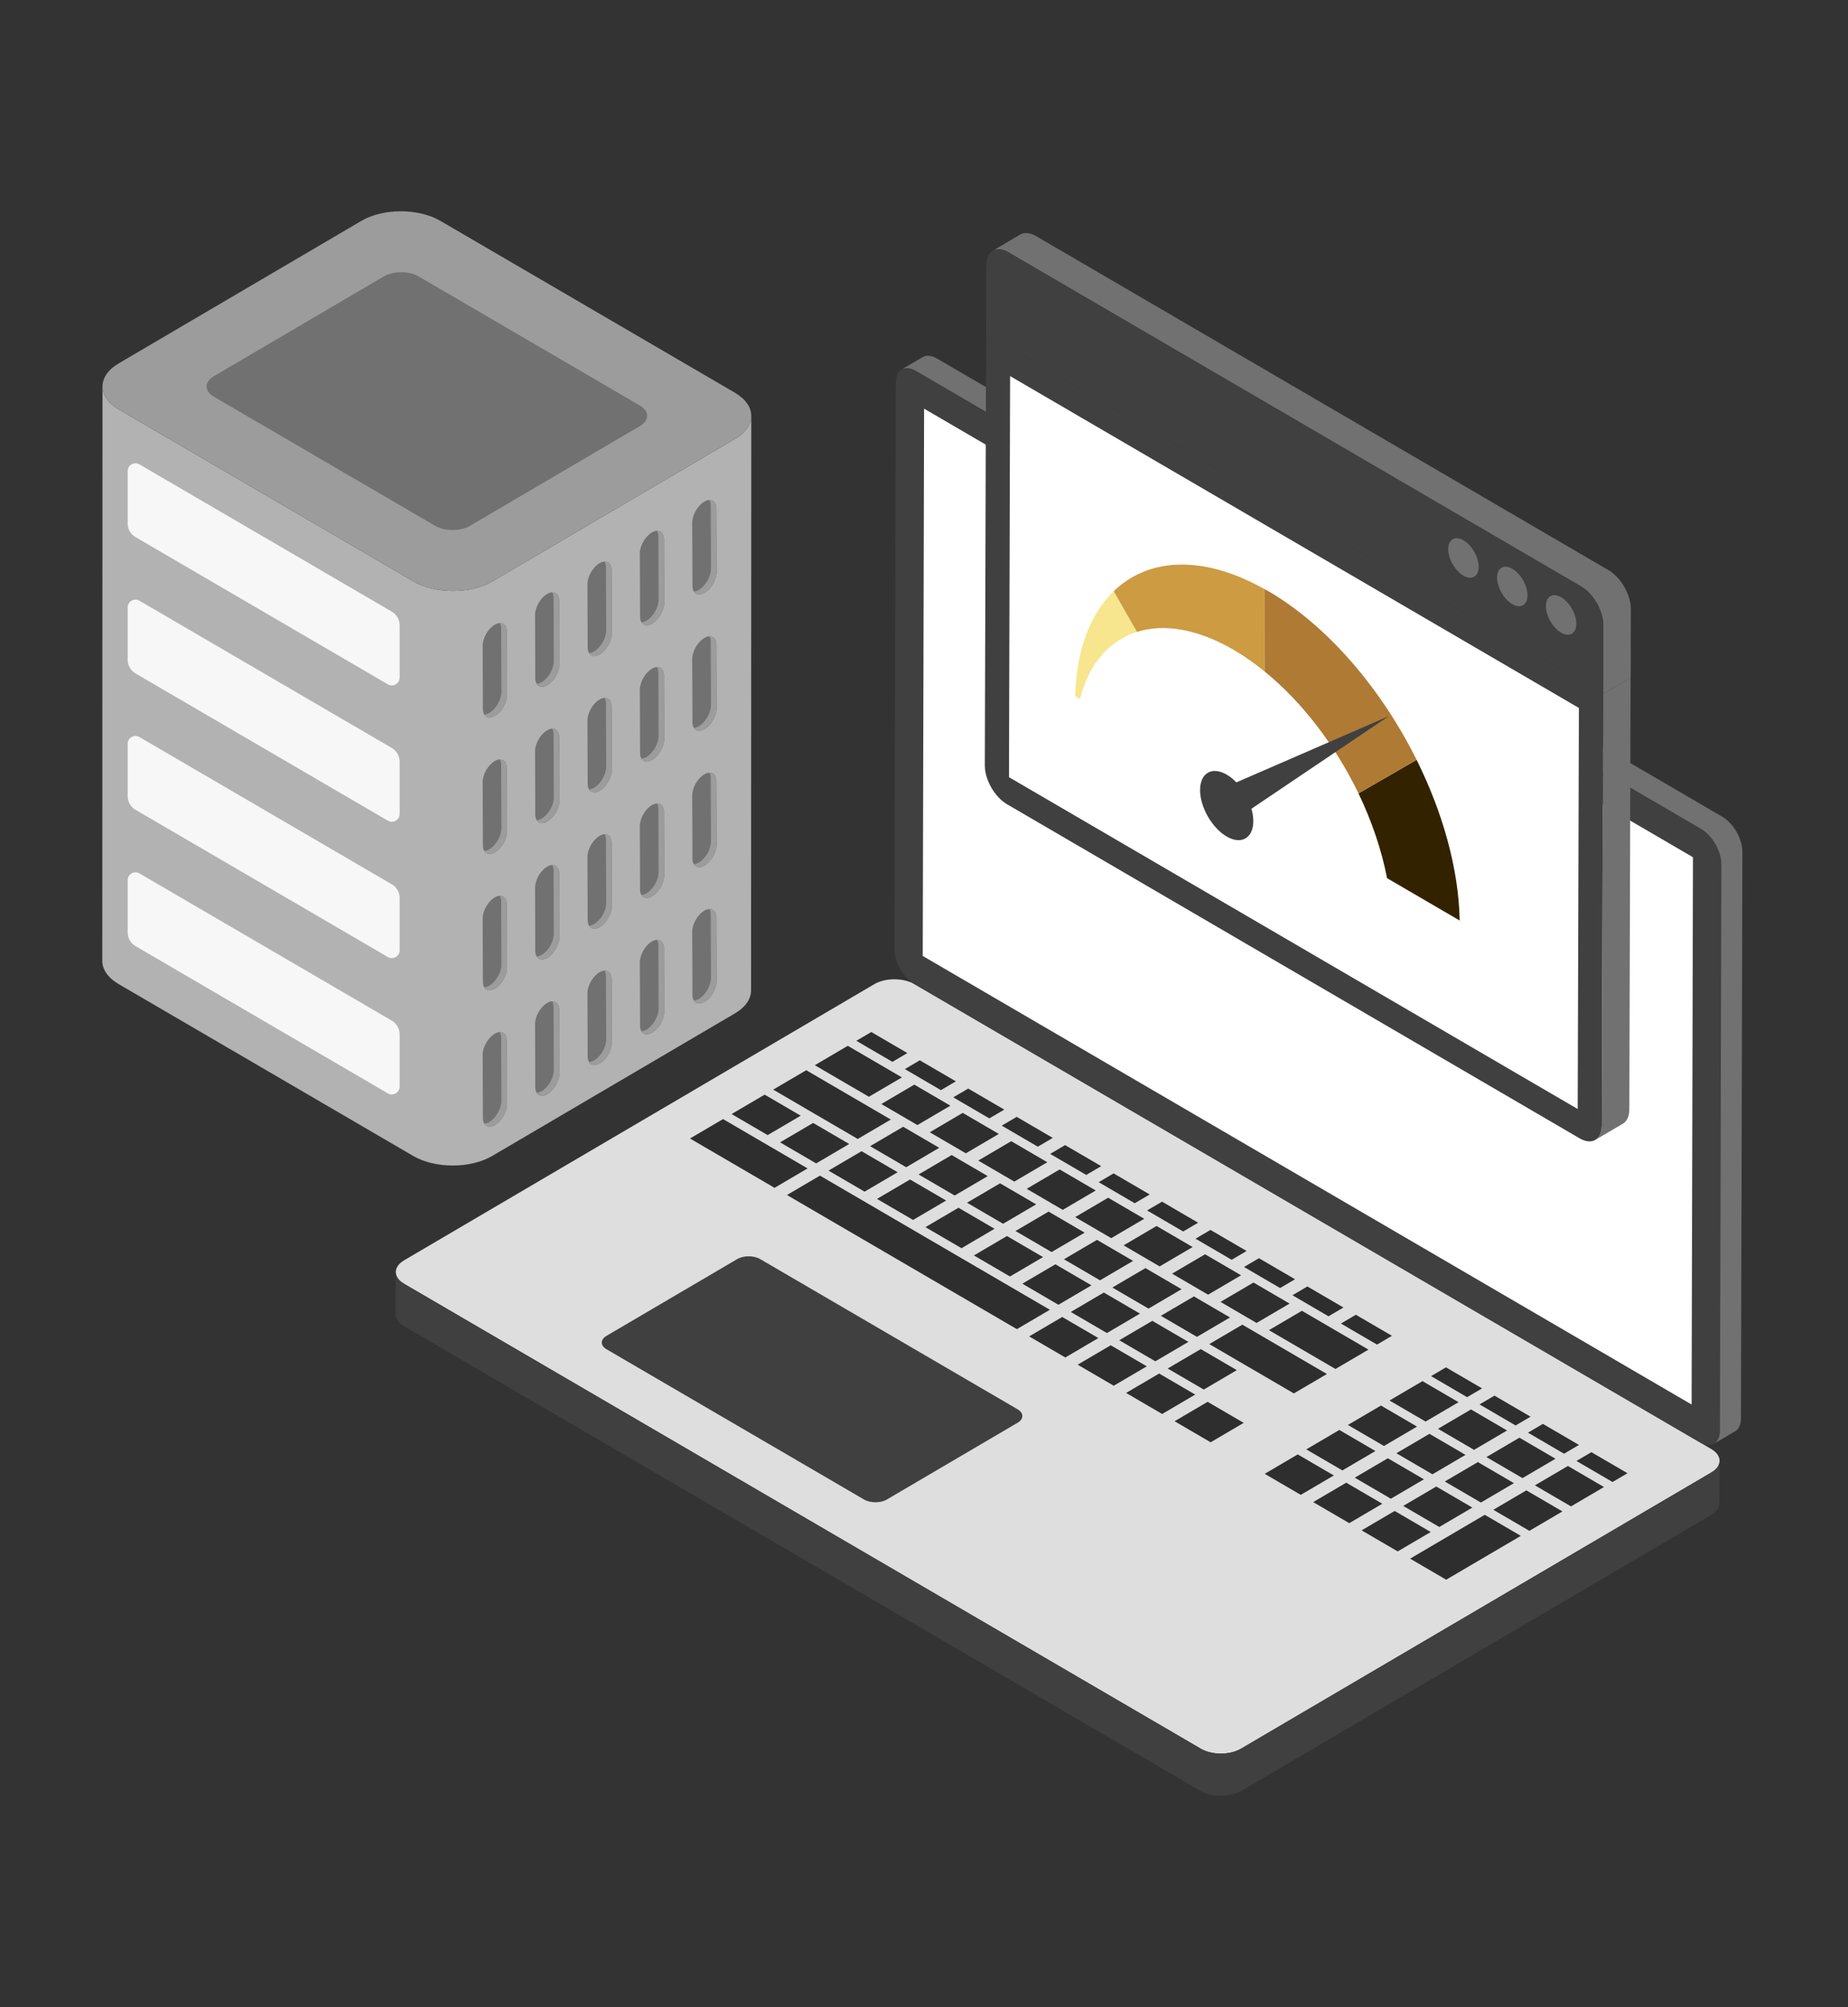
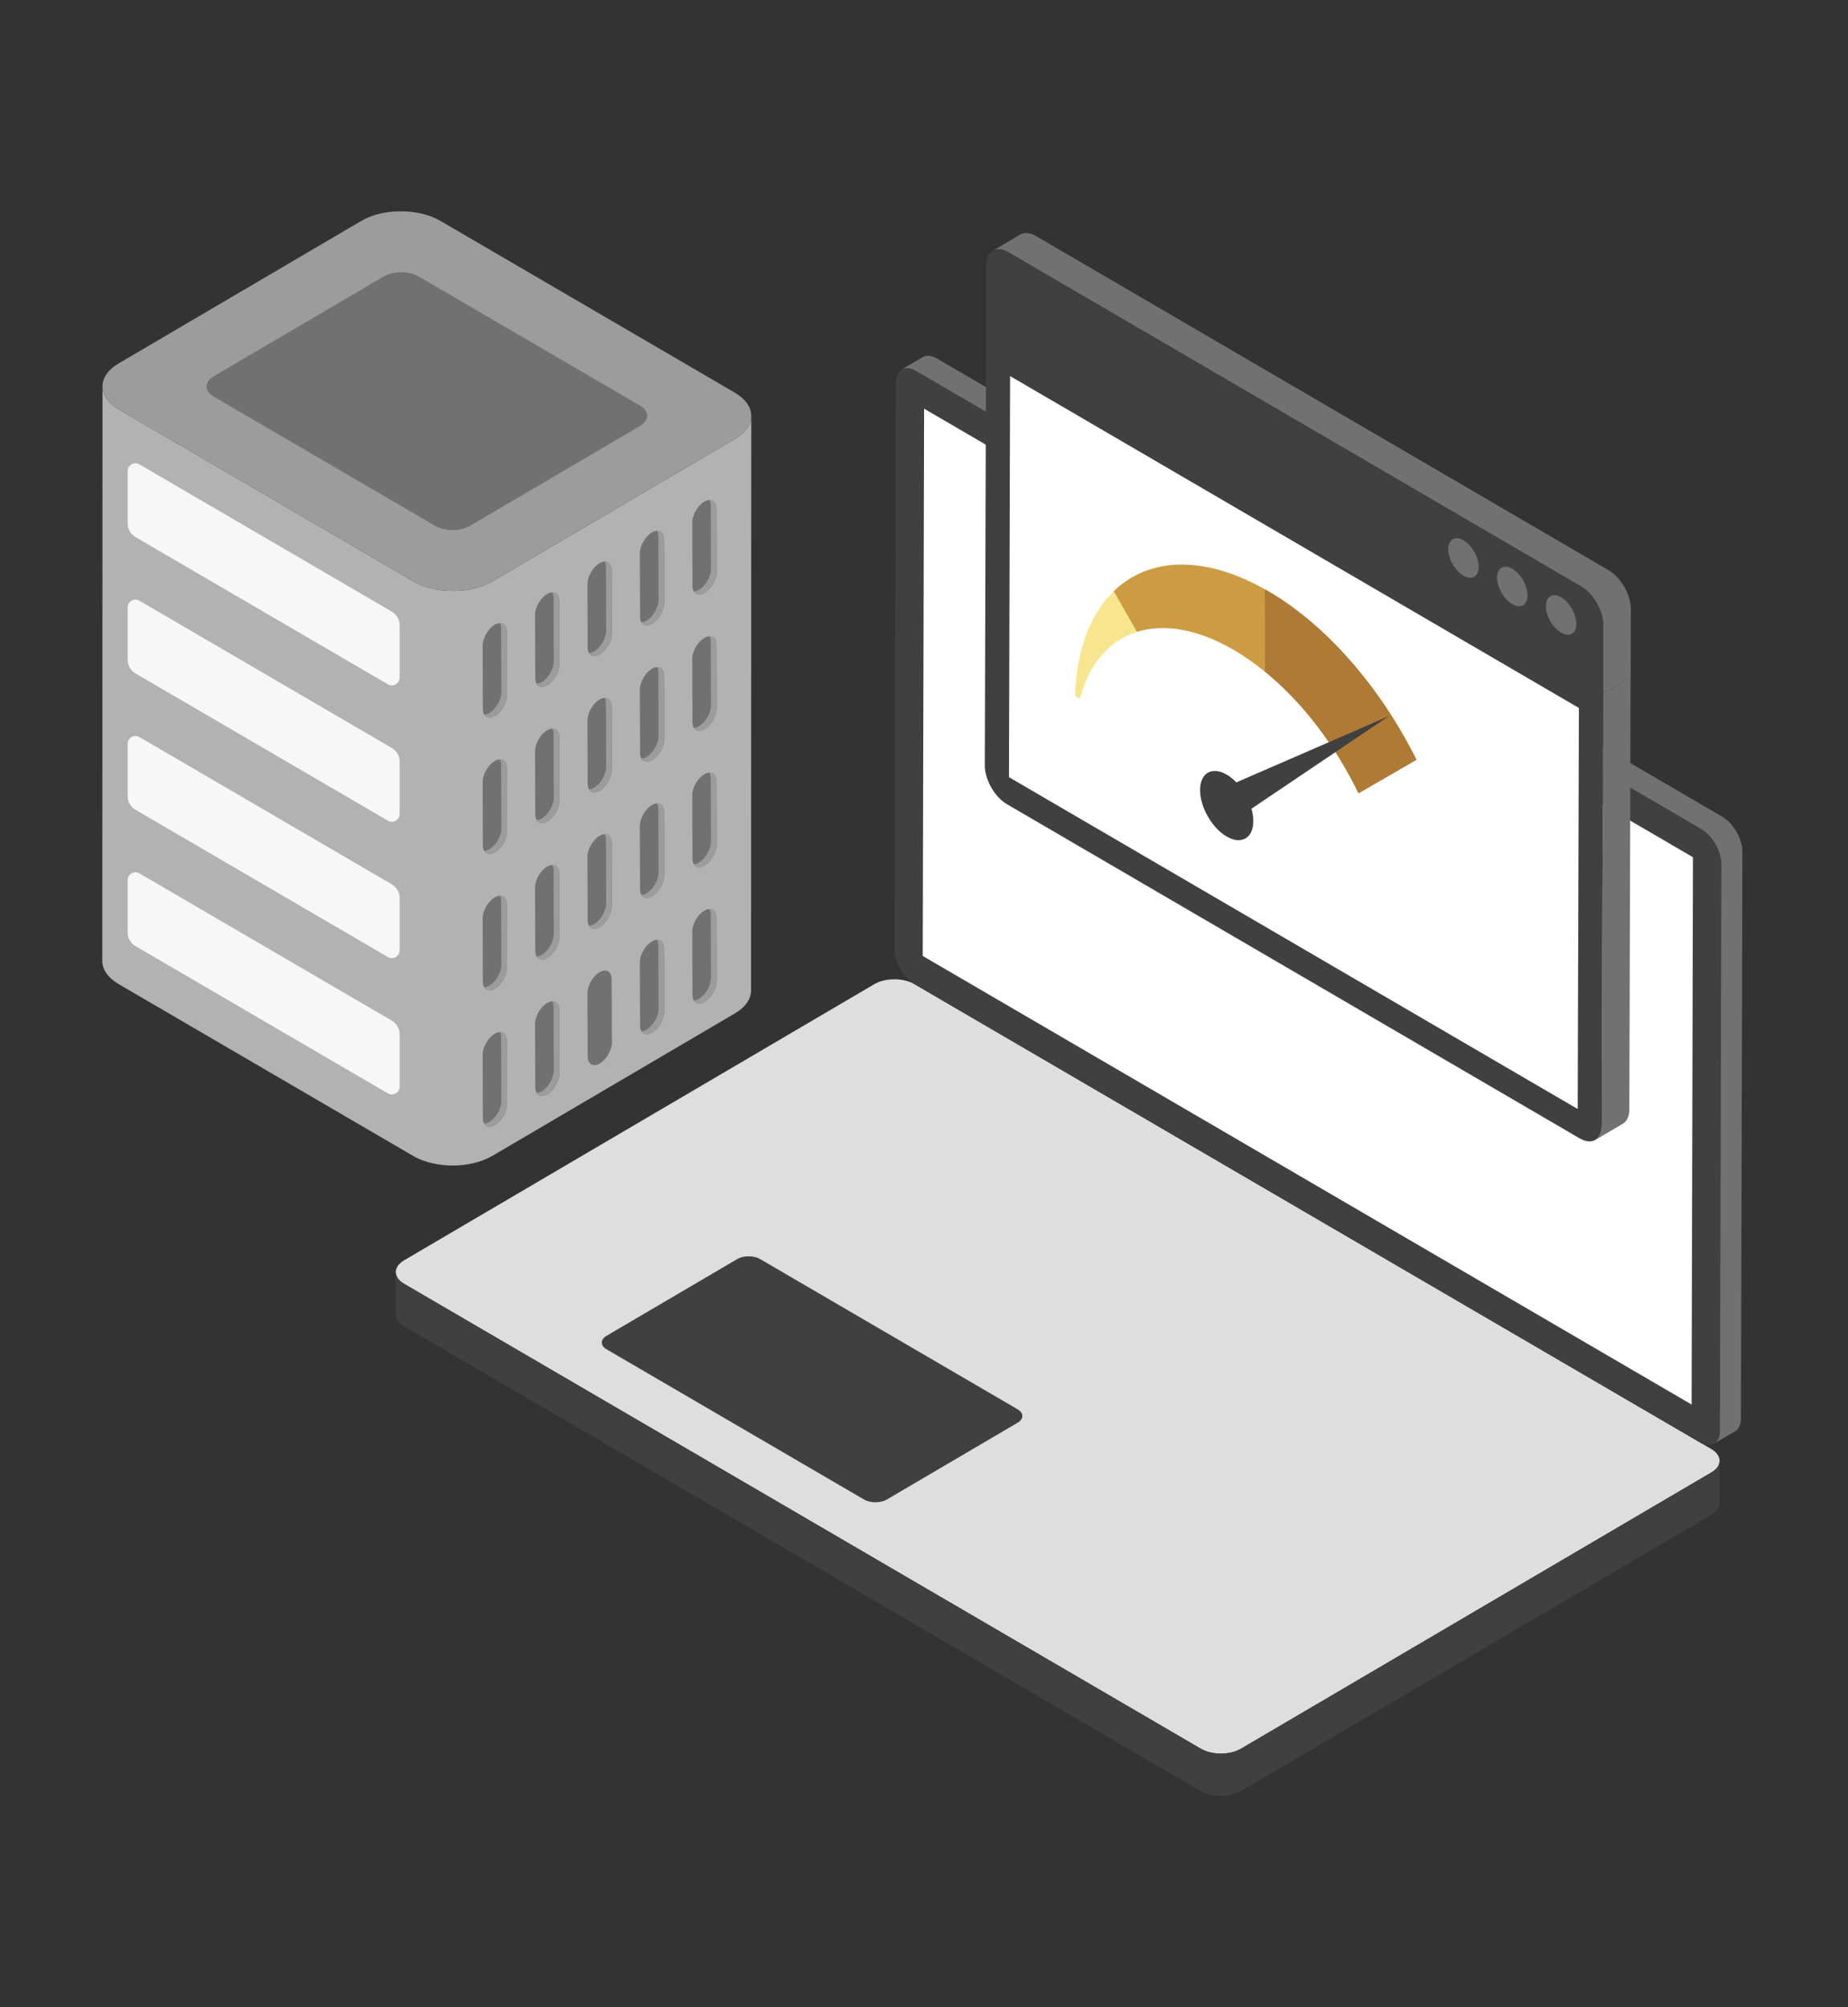
<svg xmlns="http://www.w3.org/2000/svg" width="560" height="608" fill="none">
  <rect width="100%" height="100%" fill="#333333" stroke="none" />
  <path fill="#DEDEDE" d="m518.577 446.025-142.503 83.658c-3.368 1.985-8.794 1.985-12.161.032l-241.45-140.84c-3.367-1.953-3.367-5.135 0-7.119l142.504-83.658c3.336-1.953 8.762-1.953 12.13 0l241.449 140.808c3.368 1.985 3.399 5.166.031 7.119Z" />
  <path fill="#404040" d="M308.368 426.891c1.92 1.119 1.909 2.943.001 4.063l-39.598 23.247c-1.907 1.119-5.024 1.132-6.944.012l-78.033-45.511c-1.919-1.12-1.908-2.944-.001-4.064l39.599-23.246c1.907-1.12 5.024-1.132 6.943-.013l78.033 45.512Z" />
  <path fill="#404040" d="m521.072 442.497-.031 12.852c0 1.26-.842 2.552-2.494 3.528l-142.504 83.658c-3.367 1.953-8.793 1.953-12.161 0L122.433 401.727c-1.684-.977-2.526-2.268-2.526-3.591l.031-12.821c0 1.292.842 2.583 2.526 3.56l241.449 140.839c3.368 1.954 8.794 1.954 12.162-.031l142.503-83.658c1.684-.976 2.494-2.236 2.494-3.528Z" />
-   <path fill="#2E2E2E" d="m304.328 336.11-4.528 2.659-10.931-6.375 4.528-2.659 10.931 6.375ZM244.729 353.924l-10.014 5.879-25.625-14.945 10.015-5.879 25.624 14.945ZM242.643 337.952l-10.015 5.879-10.93-6.375 10.014-5.879 10.931 6.375ZM257.336 346.523l-10.015 5.879-10.93-6.375 10.014-5.879 10.931 6.375ZM269.942 339.122l-10.014 5.879-25.624-14.945 10.014-5.879 25.624 14.945ZM284.618 347.681l-10.014 5.879-10.931-6.375 10.015-5.879 10.93 6.375ZM302.672 343.479l-9.995 5.867-10.931-6.375 9.995-5.867 10.931 6.375ZM287.996 334.92l-9.995 5.868-10.931-6.375 9.996-5.868 10.93 6.375ZM289.652 327.552l-4.528 2.658-10.93-6.375 4.528-2.658 10.93 6.375ZM273.302 326.35l-9.995 5.868-16.396-9.563 9.995-5.868 16.396 9.563ZM274.958 318.981l-4.528 2.659-10.931-6.375 4.528-2.659 10.931 6.375ZM363.065 370.369l-4.528 2.658-10.931-6.375 4.528-2.659 10.931 6.376ZM361.409 377.737l-9.995 5.867-10.931-6.375 9.995-5.867 10.931 6.375ZM346.735 369.178l-9.995 5.868-10.931-6.375 9.995-5.868 10.931 6.375ZM301.381 372.211l-10.014 5.879-10.931-6.376 10.014-5.878 10.931 6.375ZM316.074 380.781l-10.014 5.879-10.931-6.375 10.014-5.879 10.931 6.375ZM319.021 344.681l-4.528 2.658-10.931-6.375 4.528-2.658 10.931 6.375ZM333.696 353.24l-4.528 2.658-10.931-6.375 4.528-2.659 10.931 6.376ZM317.365 352.049l-9.995 5.868-10.931-6.375 9.995-5.868 10.931 6.375ZM299.312 356.252l-10.014 5.879-10.931-6.376 10.014-5.878 10.931 6.375ZM332.04 360.608l-9.995 5.867-10.93-6.375 9.995-5.868 10.93 6.376ZM286.705 363.652l-10.014 5.879-10.93-6.375 10.014-5.879 10.93 6.375ZM313.987 364.81l-10.014 5.879-10.931-6.375 10.014-5.879 10.931 6.375ZM318.142 396.741l-9.995 5.868-69.669-40.633 9.995-5.868 69.669 40.633ZM348.39 361.81l-4.528 2.658-10.93-6.375 4.528-2.658 10.93 6.375ZM377.759 378.938l-4.528 2.659-10.95-6.387 4.528-2.658 10.95 6.386ZM407.108 396.056l-4.528 2.659-10.93-6.376 4.528-2.658 10.93 6.375ZM328.681 373.38l-10.014 5.878-10.931-6.375 10.014-5.879 10.931 6.376ZM343.357 381.938l-10.015 5.879-10.93-6.375 10.014-5.879 10.931 6.375ZM358.049 390.509l-10.014 5.879-10.949-6.386 10.014-5.879 10.949 6.386ZM376.085 386.296l-9.996 5.868-10.912-6.364 9.996-5.868 10.912 6.364ZM372.725 399.068l-10.014 5.879-10.931-6.375 10.014-5.879 10.931 6.375ZM362.186 422.429l-10.014 5.879-10.931-6.375 10.014-5.879 10.931 6.375ZM374.793 415.027l-10.014 5.879-10.93-6.375 10.014-5.879 10.93 6.375ZM402.094 416.197l-10.014 5.879-25.624-14.945 10.014-5.879 25.624 14.945ZM421.803 404.627l-4.528 2.658-10.931-6.375 4.528-2.658 10.931 6.375ZM414.683 408.807l-9.996 5.868-20.159-11.758 9.995-5.868 20.16 11.758ZM390.779 394.866l-9.996 5.868-10.93-6.376 9.995-5.867 10.931 6.375ZM392.434 387.498l-4.527 2.658-10.931-6.375 4.528-2.658 10.93 6.375ZM444.096 440.693l-10.014 5.879-10.931-6.375 10.014-5.879 10.931 6.375ZM473.465 457.822l-10.014 5.879-10.931-6.375 10.014-5.879 10.931 6.375ZM404.188 446.926l-10.014 5.879-10.93-6.375 10.014-5.879 10.93 6.375ZM449.11 420.554l-4.528 2.658-10.931-6.375 4.528-2.658 10.931 6.375ZM441.989 424.734l-9.995 5.868-10.931-6.375 9.995-5.868 10.931 6.375ZM463.804 429.124l-4.528 2.658-10.93-6.375 4.528-2.658 10.93 6.375ZM429.402 432.124l-10.015 5.879-10.93-6.375 10.014-5.879 10.931 6.375ZM456.683 433.303l-9.995 5.868-10.931-6.375 9.996-5.868 10.93 6.375ZM416.794 439.525l-10.014 5.878-10.93-6.375 10.014-5.879 10.93 6.376ZM471.359 441.864l-9.996 5.867-10.93-6.375 9.995-5.868 10.931 6.376ZM431.489 448.095l-10.014 5.879-10.931-6.375 10.015-5.879 10.93 6.375ZM458.77 449.253l-10.014 5.879-10.931-6.375 10.015-5.879 10.93 6.375ZM446.163 456.654l-10.014 5.879-10.931-6.376 10.014-5.878 10.931 6.375ZM272.011 355.082l-10.014 5.879-10.931-6.376 10.015-5.879 10.93 6.376ZM332.836 405.311l-10.014 5.879-10.949-6.386 10.014-5.879 10.949 6.386ZM345.444 397.909l-10.015 5.879-10.949-6.386 10.014-5.879 10.95 6.386ZM347.512 413.87l-10.015 5.879-10.93-6.375 10.014-5.879 10.931 6.375ZM360.118 406.469l-10.014 5.879-10.931-6.375 10.014-5.879 10.931 6.375ZM330.749 389.34l-10.014 5.879-10.931-6.376 10.015-5.878 10.93 6.375ZM376.88 430.999l-10.014 5.879-10.93-6.375 10.014-5.879 10.93 6.375ZM486.053 450.432l-9.995 5.868-10.931-6.375 9.996-5.868 10.93 6.375ZM493.174 446.253l-4.528 2.658-10.931-6.375 4.528-2.658 10.931 6.375ZM478.479 437.683l-4.528 2.658-10.93-6.375 4.528-2.659 10.93 6.376ZM418.882 455.496l-10.015 5.879-10.93-6.375 10.014-5.879 10.931 6.375ZM460.858 465.224l-22.621 13.28-10.93-6.375 22.621-13.28 10.93 6.375ZM433.557 464.055l-10.014 5.879-10.931-6.375 10.014-5.879 10.931 6.375Z" />
  <path fill="#404040" d="M515.537 251.131c3.364 1.962 6.083 6.719 6.072 10.625l-.43 171.602c-.011 3.882-2.748 5.481-6.112 3.518l-237.97-138.779c-3.365-1.962-6.083-6.742-6.072-10.625l.43-171.602c.011-3.906 2.747-5.481 6.112-3.518l237.97 138.779Z" />
  <path fill="#717171" d="m528 258.016-.437 171.596c0 1.921-.686 3.307-1.777 3.937l-6.383 3.75c1.092-.63 1.778-2.016 1.778-3.938l.436-171.595c0-3.906-2.713-8.663-6.08-10.647L277.566 112.355c-1.684-.977-3.212-1.071-4.335-.441l6.383-3.75c1.091-.63 2.65-.535 4.334.441l237.971 138.796c3.368 1.953 6.081 6.709 6.081 10.615Z" />
  <path fill="#fff" d="m513.021 259.664-.414 165.778-232.993-135.876.414-165.778 232.993 135.876Z" />
  <path fill="#717171" d="m485.781 210.182-.382 130.732c-.006 2.146-.755 3.654-1.962 4.363l8.342-4.897c1.207-.709 1.956-2.217 1.962-4.363l.381-130.732-8.341 4.897Z" />
  <path fill="#404040" d="m485.781 210.182-.381 130.731c-.012 4.316-3.03 6.053-6.733 3.893l-173.53-101.209c-3.718-2.168-6.716-7.413-6.704-11.729l.382-130.732 186.966 109.046Z" />
  <path fill="#fff" d="m306.092 113.921-.343 121.491L478.09 335.931l.363-121.486-172.361-100.524Z" />
  <path fill="#717171" d="m494.201 184.44-.053 20.854-8.359 4.864.053-20.802c0-4.329-3.015-9.566-6.719-11.703L305.599 76.432c-1.851-1.07-3.544-1.176-4.761-.482l8.306-4.916c1.27-.695 2.962-.588 4.814.48l173.524 101.221c3.703 2.192 6.719 7.429 6.719 11.705Z" />
  <path fill="#404040" d="M479.147 177.643c3.703 2.16 6.701 7.405 6.689 11.703l-.055 20.836-186.967-109.045.055-20.836c.012-4.298 3.03-6.035 6.748-3.867l173.53 101.209Z" />
  <path fill="#717171" d="M473.089 180.925c-2.548-1.486-4.623-.292-4.631 2.667-.008 2.958 2.053 6.549 4.601 8.035 2.535 1.479 4.61.3 4.618-2.658.009-2.958-2.053-6.565-4.588-8.044ZM443.496 163.669c-2.549-1.486-4.624-.292-4.632 2.666-.008 2.958 2.053 6.55 4.602 8.036 2.535 1.478 4.609.3 4.618-2.659.008-2.958-2.053-6.565-4.588-8.043ZM458.292 172.296c-2.549-1.486-4.623-.292-4.632 2.666-.008 2.958 2.053 6.55 4.602 8.036 2.548 1.486 4.61.3 4.618-2.659.008-2.958-2.04-6.557-4.588-8.043Z" />
  <path fill="#F7E68E" d="m337.489 179.092 7.041 12.319c-8.362 2.641-14.559 9.64-17.282 20.307l-1.44-.84c.366-14.253 4.696-25.026 11.681-31.786Z" />
  <path fill="#CC9B42" d="m383.26 178.496-.069 24.882c-3.014-2.453-6.11-4.638-9.289-6.492-11.057-6.449-21.257-8.039-29.373-5.476l-7.041-12.319c10.478-10.156 27.026-11.15 45.772-.595Z" />
-   <path fill="#320" d="M429.268 230.156c7.901 15.884 12.751 32.928 13.061 48.681l-22.006-12.835c-1.663-8.582-4.659-17.342-8.663-25.679l17.608-10.167Z" />
  <path fill="#AF7A34" d="M384.294 179.035c18.175 10.6 34.339 29.757 44.973 51.121l-17.607 10.167c-6.953-14.384-16.957-27.61-28.469-36.946l.07-24.881c.326.19.679.333 1.033.539Z" />
  <path fill="#404040" d="m420.816 216.94-41.586 28.03c1.143 4.029.525 7.639-1.83 8.995-1.574.906-3.631.619-5.689-.581-2.065-1.204-4.13-3.328-5.71-6.092-3.133-5.482-3.116-11.416.037-13.232 1.573-.905 3.639-.616 5.696.584.995.58 1.988 1.373 2.922 2.347l46.16-20.051Z" />
  <path fill="#B2B2B2" d="m227.659 125.988-.063 174.036c-.006 2.521-1.645 5.035-4.918 6.955l-73.525 43.166c-6.591 3.867-17.311 3.87-23.943 0l-89.211-52.03c-3.339-1.948-5.005-4.501-4.999-7.055l.062-174.021c0 2.544 1.667 5.094 4.996 7.036l89.211 52.033c6.636 3.868 17.355 3.868 23.946-.003l73.525-43.162c3.273-1.924 4.913-4.438 4.919-6.955Z" />
  <path fill="#9C9C9C" d="M222.662 118.933c6.633 3.869 6.668 10.14.078 14.009l-73.526 43.164c-6.59 3.869-17.31 3.87-23.943.001l-89.212-52.031c-6.633-3.869-6.666-10.141-.076-14.01l73.526-43.164c6.59-3.87 17.308-3.87 23.941 0l89.212 52.031Z" />
  <path fill="#717171" d="M193.905 122.839c2.934 1.711 2.948 4.485.032 6.196l-51.494 30.231c-2.916 1.711-7.655 1.712-10.59.001l-67.036-39.098c-2.934-1.712-2.95-4.486-.035-6.197l51.495-30.231c2.915-1.711 7.657-1.711 10.591 0l67.037 39.098Z" />
  <path fill="#F7F7F7" d="m118.731 185.27-76.486-44.611c-1.584-.924-3.564.231-3.564 2.079v15.792c0 1.715.906 3.3 2.376 4.158l76.486 44.608c1.584.924 3.564-.231 3.564-2.079v-15.79c0-1.715-.905-3.3-2.376-4.157Z" />
  <path fill="#F7F7F7" d="M46.237 151.894c1.451.846 2.621 2.894 2.616 4.578-.004 1.684-1.182 2.364-2.633 1.518-1.45-.847-2.622-2.897-2.618-4.581.005-1.684 1.185-2.361 2.636-1.515ZM54.696 156.827c1.449.845 2.62 2.893 2.616 4.577-.005 1.684-1.184 2.363-2.633 1.518-1.451-.846-2.623-2.896-2.618-4.58.004-1.684 1.184-2.361 2.635-1.515ZM63.153 161.761c1.449.845 2.62 2.893 2.616 4.577-.005 1.684-1.185 2.363-2.633 1.518-1.451-.846-2.623-2.897-2.618-4.581.004-1.683 1.184-2.36 2.635-1.514ZM113.456 189.852 93.84 178.411v7.504l19.616 11.441v-7.504Z" />
  <path fill="#717171" d="M149.914 189.24c-2.026 1.182-3.664 4.047-3.657 6.399l.073 19.107c.007 2.352 1.655 3.301 3.681 2.119 2.027-1.181 3.664-4.047 3.658-6.399l-.073-19.107c-.007-2.352-1.656-3.301-3.682-2.119Z" />
  <path fill="#9C9C9C" d="m151.944 209.55-.073-19.106c-.002-.701-.151-1.276-.411-1.709 1.257-.054 2.131.913 2.136 2.624l.073 19.107c.007 2.352-1.631 5.218-3.657 6.4-1.423.829-2.658.608-3.271-.411.47-.021.994-.183 1.546-.505 2.026-1.182 3.664-4.048 3.657-6.4Z" />
  <path fill="#717171" d="M213.418 151.961c-2.026 1.182-3.664 4.047-3.657 6.399l.073 19.107c.007 2.352 1.655 3.301 3.681 2.119s3.664-4.047 3.658-6.399l-.074-19.107c-.006-2.352-1.655-3.301-3.681-2.119Z" />
  <path fill="#9C9C9C" d="m215.448 172.271-.073-19.107c-.002-.701-.151-1.276-.411-1.708 1.257-.055 2.131.913 2.136 2.624l.073 19.107c.007 2.352-1.631 5.218-3.657 6.399-1.423.83-2.658.608-3.271-.411.47-.02.994-.183 1.546-.505 2.026-1.181 3.664-4.047 3.657-6.399Z" />
  <path fill="#717171" d="M197.542 161.28c-2.026 1.182-3.663 4.048-3.657 6.4l.073 19.106c.007 2.352 1.655 3.301 3.682 2.12 2.026-1.182 3.663-4.048 3.657-6.4l-.073-19.107c-.007-2.352-1.655-3.301-3.682-2.119Z" />
  <path fill="#9C9C9C" d="m199.573 181.59-.074-19.106c-.002-.701-.15-1.276-.41-1.709 1.256-.054 2.13.913 2.135 2.624l.073 19.107c.007 2.352-1.631 5.218-3.657 6.4-1.422.829-2.658.607-3.27-.411.47-.021.993-.183 1.545-.505 2.026-1.182 3.664-4.048 3.658-6.4Z" />
  <path fill="#717171" d="M181.667 170.601c-2.026 1.182-3.664 4.047-3.657 6.399l.073 19.107c.006 2.352 1.655 3.301 3.681 2.119 2.026-1.181 3.664-4.047 3.657-6.399l-.073-19.107c-.006-2.352-1.655-3.301-3.681-2.119Z" />
  <path fill="#9C9C9C" d="m183.697 190.911-.074-19.106c-.002-.701-.15-1.276-.41-1.709 1.256-.054 2.13.913 2.135 2.625l.073 19.106c.007 2.352-1.631 5.218-3.657 6.4-1.422.829-2.658.608-3.27-.411.47-.021.993-.183 1.545-.505 2.026-1.182 3.664-4.048 3.658-6.4Z" />
  <path fill="#717171" d="M165.79 179.92c-2.026 1.182-3.664 4.048-3.657 6.4l.073 19.107c.006 2.352 1.655 3.301 3.681 2.119s3.664-4.048 3.657-6.4l-.073-19.106c-.006-2.352-1.655-3.301-3.681-2.12Z" />
  <path fill="#9C9C9C" d="m167.82 200.231-.073-19.107c-.002-.701-.151-1.276-.411-1.708 1.256-.055 2.131.913 2.136 2.624l.073 19.107c.006 2.352-1.631 5.217-3.658 6.399-1.422.83-2.657.608-3.27-.411.47-.02.994-.183 1.546-.505 2.026-1.182 3.664-4.047 3.657-6.399Z" />
  <path fill="#F7F7F7" d="m118.731 226.568-76.486-44.611c-1.584-.924-3.564.231-3.564 2.078v15.793c0 1.715.906 3.3 2.376 4.157l76.486 44.609c1.584.924 3.564-.231 3.564-2.079v-15.79c0-1.715-.905-3.3-2.376-4.157Z" />
  <path fill="#717171" d="M149.914 230.538c-2.026 1.182-3.664 4.048-3.657 6.399l.073 19.107c.007 2.352 1.655 3.301 3.681 2.12 2.027-1.182 3.664-4.048 3.658-6.4l-.073-19.107c-.007-2.352-1.656-3.301-3.682-2.119Z" />
  <path fill="#9C9C9C" d="m151.944 250.848-.073-19.106c-.002-.701-.151-1.276-.411-1.709 1.257-.054 2.131.913 2.136 2.625l.073 19.106c.007 2.352-1.631 5.218-3.657 6.4-1.423.829-2.658.608-3.271-.411.47-.021.994-.183 1.546-.505 2.026-1.182 3.664-4.048 3.657-6.4Z" />
  <path fill="#717171" d="M213.418 193.259c-2.026 1.182-3.664 4.047-3.657 6.399l.073 19.107c.007 2.352 1.655 3.301 3.681 2.119 2.026-1.181 3.664-4.047 3.658-6.399l-.074-19.107c-.006-2.352-1.655-3.301-3.681-2.119Z" />
  <path fill="#9C9C9C" d="m215.448 213.569-.073-19.107c-.002-.7-.151-1.275-.411-1.708 1.257-.054 2.131.913 2.136 2.624l.073 19.107c.007 2.352-1.631 5.218-3.657 6.4-1.423.829-2.658.607-3.271-.411.47-.021.994-.183 1.546-.505 2.026-1.182 3.664-4.048 3.657-6.4Z" />
  <path fill="#717171" d="M197.542 202.578c-2.026 1.182-3.663 4.048-3.657 6.4l.073 19.106c.007 2.352 1.655 3.301 3.682 2.12 2.026-1.182 3.663-4.048 3.657-6.4l-.073-19.106c-.007-2.352-1.655-3.301-3.682-2.12Z" />
  <path fill="#9C9C9C" d="m199.573 222.889-.074-19.107c-.002-.701-.15-1.276-.41-1.709 1.256-.054 2.13.913 2.135 2.625l.073 19.106c.007 2.352-1.631 5.218-3.657 6.4-1.422.829-2.658.608-3.27-.411.47-.021.993-.183 1.545-.505 2.026-1.182 3.664-4.047 3.658-6.399Z" />
  <path fill="#717171" d="M181.667 211.899c-2.026 1.182-3.664 4.048-3.657 6.399l.073 19.107c.006 2.352 1.655 3.301 3.681 2.12 2.026-1.182 3.664-4.048 3.657-6.4l-.073-19.107c-.006-2.352-1.655-3.301-3.681-2.119Z" />
  <path fill="#9C9C9C" d="m183.697 232.209-.074-19.107c-.002-.7-.15-1.275-.41-1.708 1.256-.054 2.13.913 2.135 2.624l.073 19.107c.007 2.352-1.631 5.218-3.657 6.4-1.422.829-2.658.607-3.27-.411.47-.021.993-.183 1.545-.505 2.026-1.182 3.664-4.048 3.658-6.4Z" />
  <path fill="#717171" d="M165.79 221.218c-2.026 1.182-3.664 4.048-3.657 6.4l.073 19.107c.006 2.352 1.655 3.3 3.681 2.119 2.026-1.182 3.664-4.048 3.657-6.399l-.073-19.107c-.006-2.352-1.655-3.301-3.681-2.12Z" />
  <path fill="#9C9C9C" d="m167.82 241.529-.073-19.107c-.002-.701-.151-1.276-.411-1.708 1.256-.055 2.131.912 2.136 2.624l.073 19.107c.006 2.352-1.631 5.217-3.658 6.399-1.422.83-2.657.608-3.27-.411.47-.02.994-.183 1.546-.505 2.026-1.182 3.664-4.047 3.657-6.399Z" />
  <path fill="#F7F7F7" d="m118.731 267.867-76.486-44.611c-1.584-.924-3.564.231-3.564 2.079v15.792c0 1.715.906 3.3 2.376 4.158l76.486 44.608c1.584.924 3.564-.231 3.564-2.079v-15.789a4.807 4.807 0 0 0-2.376-4.158Z" />
  <path fill="#717171" d="M149.914 271.837c-2.026 1.182-3.664 4.047-3.657 6.399l.073 19.107c.007 2.352 1.655 3.301 3.681 2.119 2.027-1.181 3.664-4.047 3.658-6.399l-.073-19.107c-.007-2.352-1.656-3.301-3.682-2.119Z" />
  <path fill="#9C9C9C" d="m151.944 292.147-.073-19.107c-.002-.7-.151-1.275-.411-1.708 1.257-.054 2.131.913 2.136 2.624l.073 19.107c.007 2.352-1.631 5.218-3.657 6.399-1.423.83-2.658.608-3.271-.41.47-.021.994-.183 1.546-.505 2.026-1.182 3.664-4.048 3.657-6.4Z" />
  <path fill="#717171" d="M213.418 234.558c-2.026 1.181-3.664 4.047-3.657 6.399l.073 19.107c.007 2.352 1.655 3.301 3.681 2.119s3.664-4.047 3.658-6.399l-.074-19.107c-.006-2.352-1.655-3.301-3.681-2.119Z" />
  <path fill="#9C9C9C" d="m215.448 254.868-.073-19.107c-.002-.701-.151-1.276-.411-1.708 1.257-.055 2.131.913 2.136 2.624l.073 19.107c.007 2.352-1.631 5.218-3.657 6.399-1.423.83-2.658.608-3.271-.411.47-.02.994-.183 1.546-.505 2.026-1.181 3.664-4.047 3.657-6.399Z" />
-   <path fill="#717171" d="M197.542 243.877c-2.026 1.182-3.663 4.048-3.657 6.4l.073 19.106c.007 2.352 1.655 3.301 3.682 2.12 2.026-1.182 3.663-4.048 3.657-6.4l-.073-19.106c-.007-2.352-1.655-3.301-3.682-2.12Z" />
+   <path fill="#717171" d="M197.542 243.877c-2.026 1.182-3.663 4.048-3.657 6.4l.073 19.106c.007 2.352 1.655 3.301 3.682 2.12 2.026-1.182 3.663-4.048 3.657-6.4l-.073-19.106c-.007-2.352-1.655-3.301-3.682-2.12" />
  <path fill="#9C9C9C" d="m199.573 264.188-.074-19.107c-.002-.701-.15-1.276-.41-1.709 1.256-.054 2.13.913 2.135 2.625l.073 19.107c.007 2.351-1.631 5.217-3.657 6.399-1.422.829-2.658.608-3.27-.411.47-.021.993-.183 1.545-.505 2.026-1.182 3.664-4.047 3.658-6.399Z" />
  <path fill="#717171" d="M181.667 253.198c-2.026 1.182-3.664 4.047-3.657 6.399l.073 19.107c.006 2.352 1.655 3.301 3.681 2.119 2.026-1.181 3.664-4.047 3.657-6.399l-.073-19.107c-.006-2.352-1.655-3.301-3.681-2.119Z" />
  <path fill="#9C9C9C" d="m183.697 273.508-.074-19.107c-.002-.7-.15-1.275-.41-1.708 1.256-.054 2.13.913 2.135 2.624l.073 19.107c.007 2.352-1.631 5.218-3.657 6.4-1.422.829-2.658.607-3.27-.411.47-.021.993-.183 1.545-.505 2.026-1.182 3.664-4.048 3.658-6.4Z" />
  <path fill="#717171" d="M165.79 262.518c-2.026 1.181-3.664 4.047-3.657 6.399l.073 19.107c.006 2.352 1.655 3.301 3.681 2.119s3.664-4.047 3.657-6.399l-.073-19.107c-.006-2.352-1.655-3.301-3.681-2.119Z" />
  <path fill="#9C9C9C" d="m167.82 282.828-.073-19.107c-.002-.701-.151-1.276-.411-1.708 1.256-.055 2.131.913 2.136 2.624l.073 19.107c.006 2.352-1.631 5.218-3.658 6.399-1.422.83-2.657.608-3.27-.411.47-.02.994-.183 1.546-.505 2.026-1.182 3.664-4.047 3.657-6.399Z" />
  <path fill="#F7F7F7" d="m118.731 309.165-76.486-44.611c-1.584-.924-3.564.231-3.564 2.079v15.792c0 1.715.906 3.3 2.376 4.158l76.486 44.608c1.584.924 3.564-.231 3.564-2.079v-15.79c0-1.715-.905-3.3-2.376-4.157Z" />
  <path fill="#717171" d="M149.914 313.135c-2.026 1.182-3.664 4.047-3.657 6.399l.073 19.107c.007 2.352 1.655 3.301 3.681 2.119 2.027-1.181 3.664-4.047 3.658-6.399l-.073-19.107c-.007-2.352-1.656-3.301-3.682-2.119Z" />
  <path fill="#9C9C9C" d="m151.944 333.445-.073-19.106c-.002-.701-.151-1.276-.411-1.709 1.257-.054 2.131.913 2.136 2.625l.073 19.106c.007 2.352-1.631 5.218-3.657 6.4-1.423.829-2.658.608-3.271-.411.47-.021.994-.183 1.546-.505 2.026-1.182 3.664-4.048 3.657-6.4Z" />
  <path fill="#717171" d="M213.418 275.856c-2.026 1.182-3.664 4.047-3.657 6.399l.073 19.107c.007 2.352 1.655 3.301 3.681 2.119s3.664-4.047 3.658-6.399l-.074-19.107c-.006-2.352-1.655-3.301-3.681-2.119Z" />
  <path fill="#9C9C9C" d="m215.448 296.166-.073-19.107c-.002-.7-.151-1.275-.411-1.708 1.257-.055 2.131.913 2.136 2.624l.073 19.107c.007 2.352-1.631 5.218-3.657 6.399-1.423.83-2.658.608-3.271-.411.47-.02.994-.183 1.546-.504 2.026-1.182 3.664-4.048 3.657-6.4Z" />
  <path fill="#717171" d="M197.542 285.175c-2.026 1.182-3.663 4.048-3.657 6.4l.073 19.106c.007 2.352 1.655 3.301 3.682 2.12 2.026-1.182 3.663-4.048 3.657-6.4l-.073-19.106c-.007-2.352-1.655-3.301-3.682-2.12Z" />
  <path fill="#9C9C9C" d="m199.573 305.486-.074-19.107c-.002-.701-.15-1.276-.41-1.708 1.256-.055 2.13.913 2.135 2.624l.073 19.107c.007 2.352-1.631 5.217-3.657 6.399-1.422.83-2.658.608-3.27-.411.47-.02.993-.183 1.545-.505 2.026-1.182 3.664-4.047 3.658-6.399Z" />
  <path fill="#717171" d="M181.667 294.496c-2.026 1.182-3.664 4.048-3.657 6.399l.073 19.107c.006 2.352 1.655 3.301 3.681 2.12 2.026-1.182 3.664-4.048 3.657-6.4l-.073-19.107c-.006-2.352-1.655-3.301-3.681-2.119Z" />
-   <path fill="#9C9C9C" d="m183.697 314.806-.074-19.106c-.002-.701-.15-1.276-.41-1.709 1.256-.054 2.13.913 2.135 2.624l.073 19.107c.007 2.352-1.631 5.218-3.657 6.4-1.422.829-2.658.607-3.27-.411.47-.021.993-.183 1.545-.505 2.026-1.182 3.664-4.048 3.658-6.4Z" />
  <path fill="#717171" d="M165.79 303.816c-2.026 1.181-3.664 4.047-3.657 6.399l.073 19.107c.006 2.352 1.655 3.301 3.681 2.119s3.664-4.047 3.657-6.399l-.073-19.107c-.006-2.352-1.655-3.301-3.681-2.119Z" />
  <path fill="#9C9C9C" d="m167.82 324.126-.073-19.107c-.002-.701-.151-1.276-.411-1.708 1.256-.055 2.131.913 2.136 2.624l.073 19.107c.006 2.352-1.631 5.217-3.658 6.399-1.422.829-2.657.608-3.27-.411.47-.02.994-.183 1.546-.505 2.026-1.182 3.664-4.047 3.657-6.399Z" />
</svg>